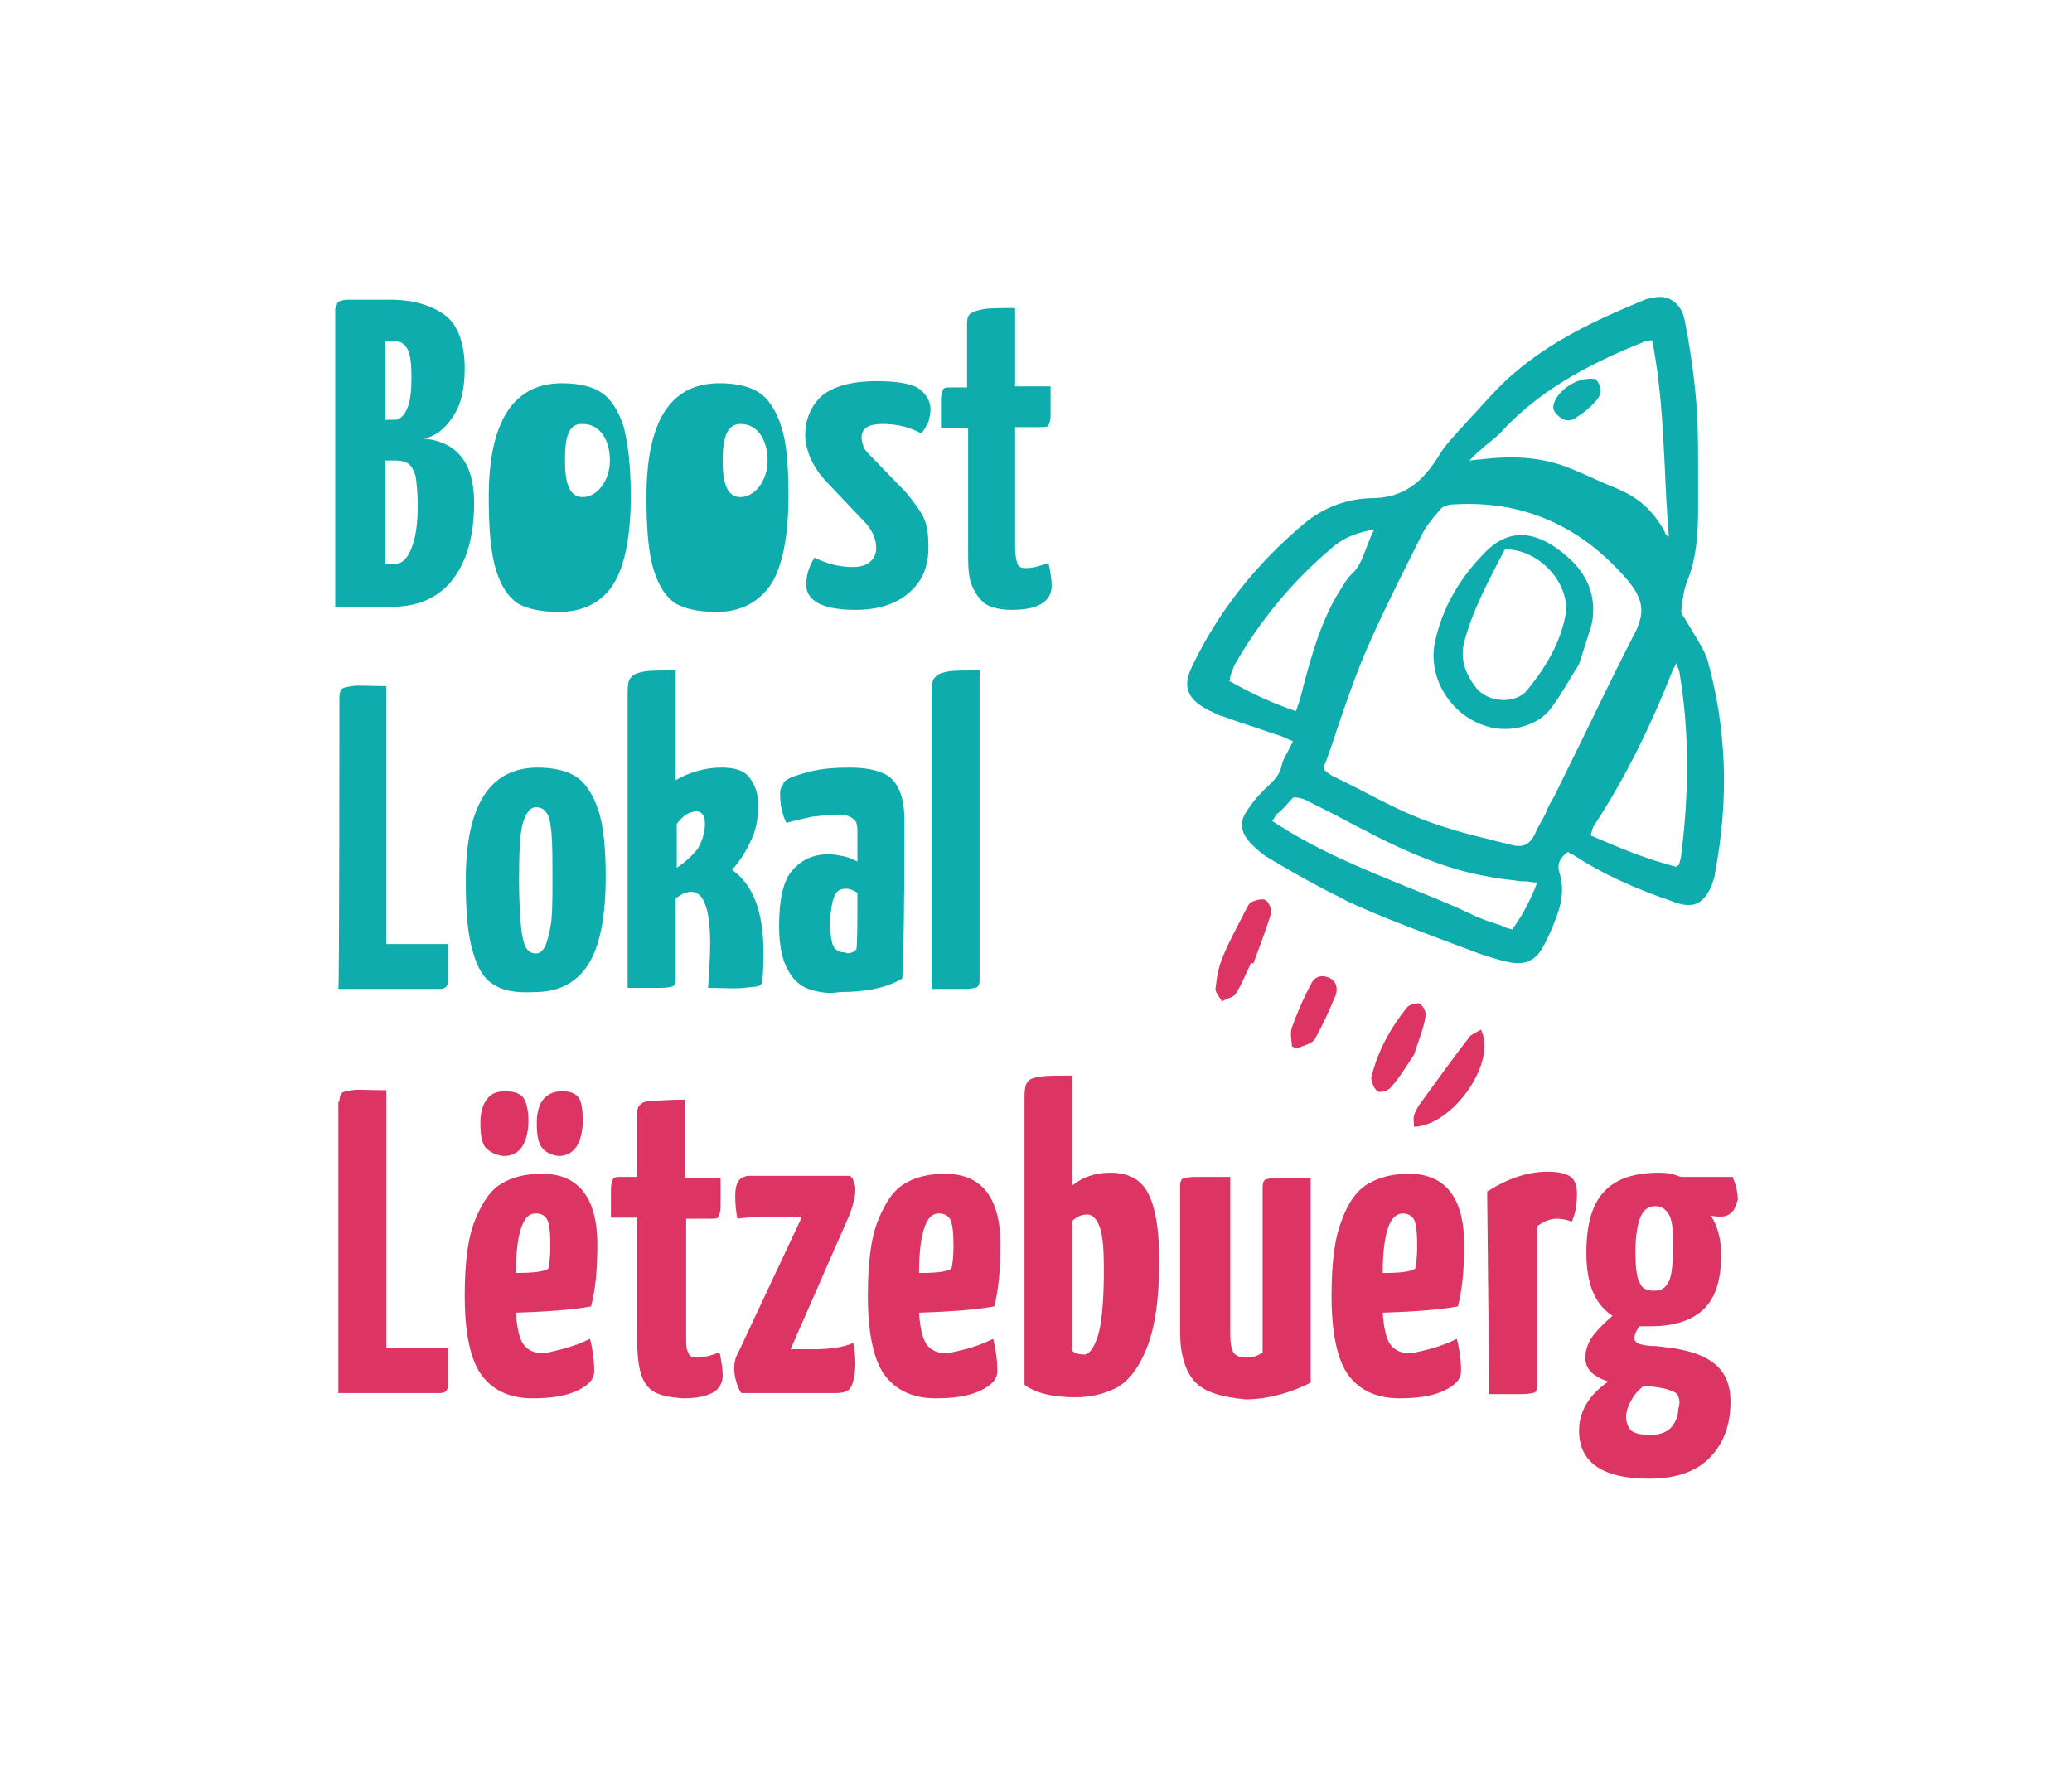
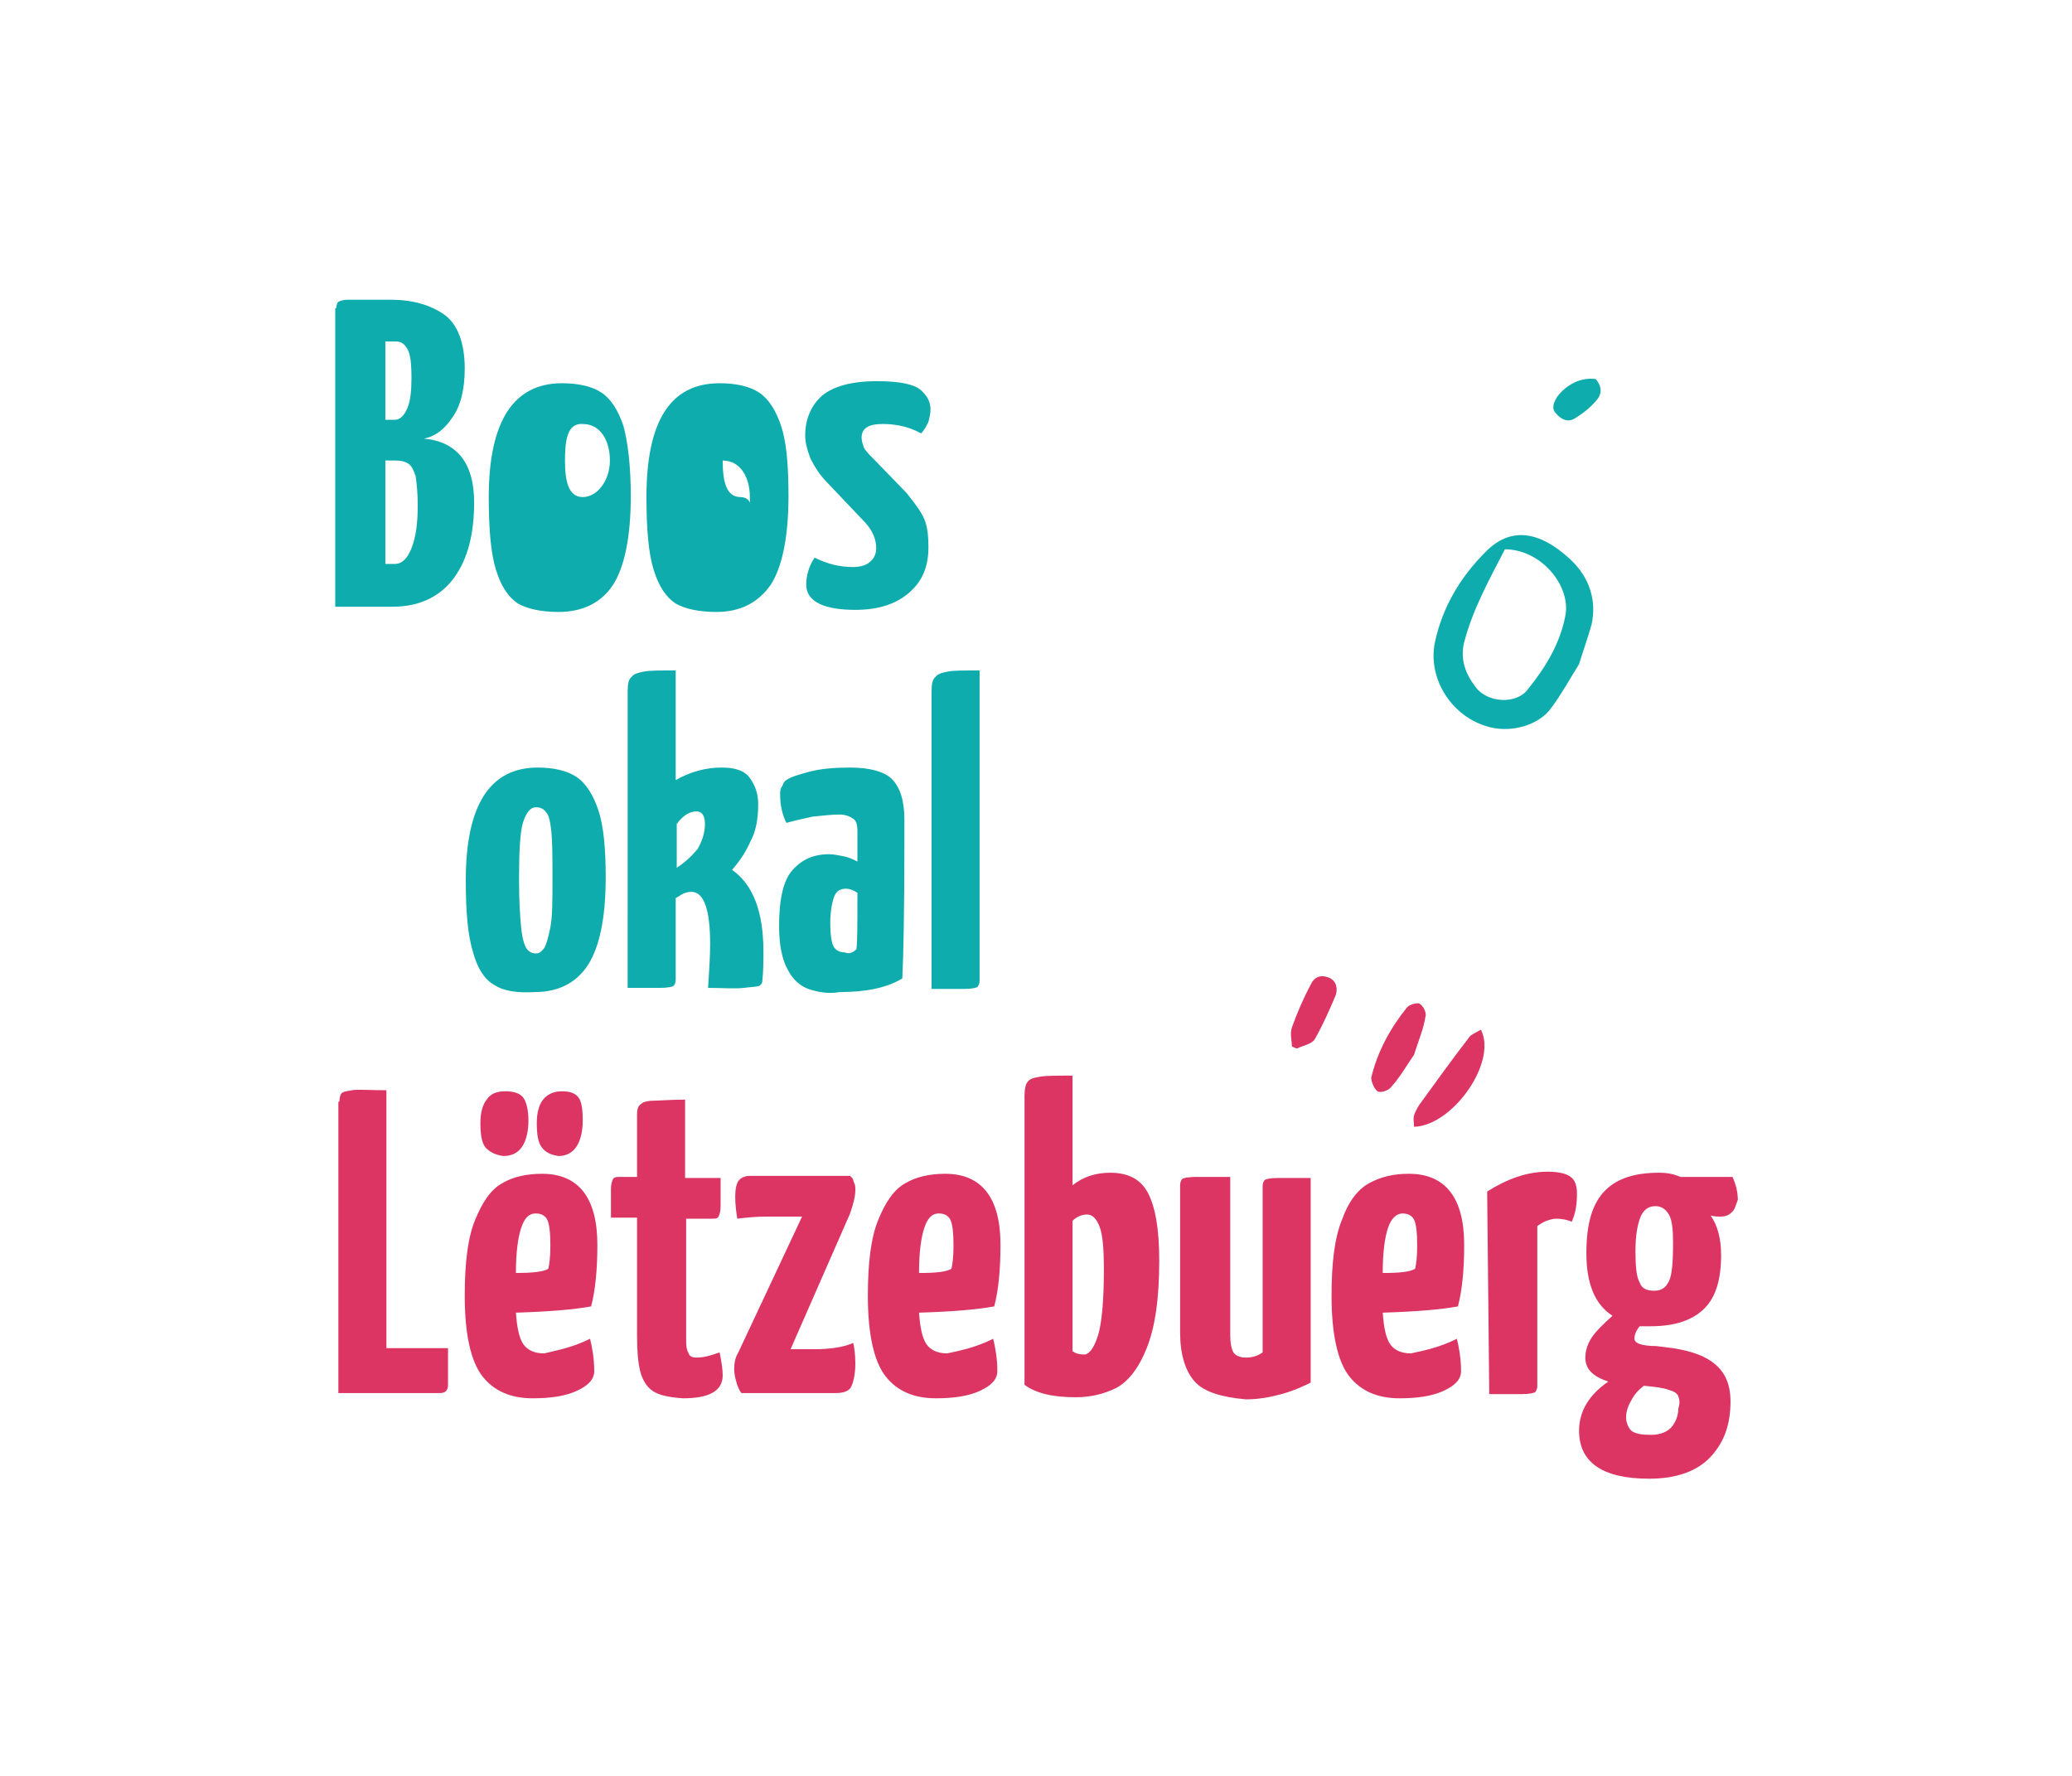
<svg xmlns="http://www.w3.org/2000/svg" version="1.1" id="Calque_2_00000003795944986928260200000013940681728721472939_" x="0px" y="0px" viewBox="0 0 198.4 170.1" style="enable-background:new 0 0 198.4 170.1;" xml:space="preserve">
  <style type="text/css"> .st0{fill:#0FACAD;} .st1{fill:#DC3563;} </style>
  <g id="Calque_1-2">
    <g>
      <g>
        <path class="st0" d="M32.2,29.5c0-0.3,0.1-0.5,0.2-0.6c0.2-0.1,0.5-0.2,0.9-0.2h4.1c2.1,0,3.8,0.5,5.1,1.4c1.3,0.9,2,2.7,2,5.2 c0,2-0.4,3.6-1.2,4.7c-0.8,1.2-1.7,1.8-2.7,2c3.2,0.3,4.8,2.4,4.8,6.1c0,3-0.6,5.4-1.9,7.2c-1.3,1.8-3.3,2.8-5.9,2.8h-5.5V29.5z M37.8,40.2c0.5,0,0.9-0.4,1.2-1.1c0.3-0.7,0.4-1.7,0.4-2.9c0-1.4-0.1-2.3-0.4-2.8c-0.3-0.5-0.6-0.7-1.1-0.7h-1v7.5H37.8z M37.8,54c0.7,0,1.2-0.5,1.6-1.5c0.4-1,0.6-2.3,0.6-4.1c0-1.2-0.1-2.1-0.2-2.8c-0.2-0.6-0.4-1-0.7-1.2c-0.3-0.2-0.7-0.3-1.2-0.3 h-1V54H37.8L37.8,54z" />
        <path class="st0" d="M77.2,56c0-0.8,0.2-1.7,0.8-2.6c1.2,0.6,2.4,0.9,3.7,0.9c0.7,0,1.3-0.2,1.6-0.5c0.4-0.3,0.6-0.8,0.6-1.3 c0-0.8-0.3-1.6-1-2.4l-3.7-3.9c-0.7-0.7-1.2-1.5-1.6-2.3c-0.3-0.8-0.5-1.5-0.5-2.2c0-1.6,0.6-2.9,1.6-3.8 c1.1-0.9,2.8-1.4,5.3-1.4c2.1,0,3.5,0.3,4.1,0.8s1,1.1,1,1.9c0,0.4-0.1,0.8-0.2,1.2c-0.2,0.4-0.4,0.8-0.7,1.1 c-1.1-0.6-2.3-0.9-3.7-0.9c-1.3,0-2,0.4-2,1.3c0,0.3,0.1,0.6,0.2,0.9s0.5,0.7,1,1.2l3.1,3.2c0.8,1,1.4,1.8,1.7,2.5 c0.3,0.7,0.4,1.6,0.4,2.7c0,1.9-0.6,3.3-1.9,4.4c-1.3,1.1-3,1.6-5.1,1.6C78.9,58.4,77.2,57.6,77.2,56L77.2,56z" />
-         <path class="st0" d="M94.3,57.8c-0.6-0.5-1-1.1-1.3-1.9s-0.3-1.9-0.3-3.3V41h-2.6c0-1.3,0-2.2,0-2.7c0-0.5,0.1-0.8,0.2-1 c0.1-0.2,0.4-0.2,0.7-0.2h1.6v-6.1c0-0.5,0.1-0.9,0.4-1c0.2-0.2,0.7-0.3,1.2-0.4s1.6-0.1,3-0.1V37h3.4c0,1.3,0,2.2,0,2.7 c0,0.5-0.1,0.8-0.2,1c-0.1,0.2-0.3,0.2-0.7,0.2h-2.5v11.5c0,0.7,0.1,1.2,0.2,1.5c0.1,0.4,0.4,0.5,0.8,0.5c0.7,0,1.4-0.2,2.2-0.5 c0.2,0.9,0.3,1.7,0.3,2.2c0,1.5-1.3,2.3-3.8,2.3C95.8,58.4,94.9,58.2,94.3,57.8L94.3,57.8z" />
        <path class="st0" d="M59.7,40.8c-0.5-1.5-1.2-2.6-2.1-3.2s-2.2-0.9-3.8-0.9c-4.6,0-7,3.6-7,10.9c0,3.1,0.2,5.4,0.7,7 c0.5,1.6,1.2,2.6,2.1,3.2l0,0c0.9,0.5,2.2,0.8,3.9,0.8c2.3,0,4.1-0.9,5.2-2.6c1.1-1.7,1.7-4.6,1.7-8.5 C60.4,44.5,60.1,42.3,59.7,40.8z M55.8,47.6c-1.4,0-1.7-1.6-1.7-3.5s0.2-3.6,1.7-3.5c1.7,0,2.6,1.6,2.6,3.5S57.2,47.6,55.8,47.6z " />
-         <path class="st0" d="M74.8,40.8c-0.5-1.5-1.2-2.6-2.1-3.2c-0.9-0.6-2.2-0.9-3.8-0.9c-4.7,0-7,3.6-7,10.9c0,3.1,0.2,5.4,0.7,7 c0.5,1.6,1.2,2.6,2.1,3.2l0,0c0.9,0.5,2.2,0.8,3.9,0.8c2.3,0,4-0.9,5.2-2.6c1.1-1.7,1.7-4.6,1.7-8.5 C75.5,44.5,75.3,42.3,74.8,40.8z M70.9,47.6c-1.4,0-1.7-1.6-1.7-3.5s0.3-3.5,1.7-3.5c1.7,0,2.6,1.6,2.6,3.5S72.3,47.6,70.9,47.6z " />
+         <path class="st0" d="M74.8,40.8c-0.5-1.5-1.2-2.6-2.1-3.2c-0.9-0.6-2.2-0.9-3.8-0.9c-4.7,0-7,3.6-7,10.9c0,3.1,0.2,5.4,0.7,7 c0.5,1.6,1.2,2.6,2.1,3.2l0,0c0.9,0.5,2.2,0.8,3.9,0.8c2.3,0,4-0.9,5.2-2.6c1.1-1.7,1.7-4.6,1.7-8.5 C75.5,44.5,75.3,42.3,74.8,40.8z M70.9,47.6c-1.4,0-1.7-1.6-1.7-3.5c1.7,0,2.6,1.6,2.6,3.5S72.3,47.6,70.9,47.6z " />
      </g>
      <g>
        <g>
-           <path class="st0" d="M163.9,84.8c0.1-0.4,0.3-0.8,0.3-1.1c1.4-7.3,1.1-14-0.7-20.5c-0.3-0.9-0.8-1.7-1.3-2.5 c-0.2-0.4-0.5-0.8-0.7-1.2c-0.1-0.1-0.1-0.2-0.2-0.3c-0.2-0.3-0.4-0.6-0.3-0.8c0.1-0.9,0.2-1.8,0.5-2.6c1-2.4,1.1-4.9,1.1-7.3 c0-1.1,0-2.1,0-3.2c0-1.9,0-3.8-0.1-5.8c-0.2-2.9-0.6-5.9-1.2-8.9c-0.2-0.9-0.6-1.5-1.3-1.9s-1.5-0.3-2.5,0 c-4.6,1.9-8.9,3.9-12.6,7.1c-1.4,1.2-2.6,2.6-3.8,3.9c-0.4,0.4-0.8,0.9-1.2,1.3c-0.7,0.8-1.5,1.6-2.1,2.6c-1.3,2.1-3,4-6.2,4.1 c-2.6,0-4.9,0.9-6.8,2.5c-4.5,3.8-8.1,8.3-10.6,13.5c-1,2-0.6,3.2,1.5,4.3c0.5,0.2,0.9,0.5,1.4,0.6c0.8,0.3,1.7,0.6,2.6,0.9 c1,0.3,2,0.7,3,1c0.3,0.1,0.6,0.3,0.9,0.4c0.1,0,0.2,0.1,0.2,0.1c-0.1,0.2-0.2,0.4-0.3,0.6c-0.3,0.6-0.7,1.2-0.8,1.8 c-0.2,0.8-0.6,1.2-1.2,1.8c-1,0.9-1.7,1.8-2.2,2.6c-0.7,1.1-0.4,2.1,0.6,3.1c0.5,0.5,0.9,0.8,1.3,1.1c2,1.2,3.6,2.1,5.1,2.9 c0.9,0.5,1.8,0.9,2.7,1.4c2.8,1.3,5.7,2.4,8.6,3.5c1.3,0.5,2.7,1,4,1.5c0.9,0.3,1.8,0.6,2.7,0.8c1.8,0.4,2.8-0.1,3.6-1.7 l0.1-0.2c0.3-0.6,0.6-1.2,0.8-1.8c0.6-1.4,1.1-3.1,0.5-4.9c-0.2-0.7,0-1.3,0.8-1.9c0.1,0,0.1,0,0.2,0.1c0.2,0.1,0.3,0.1,0.4,0.2 c2.6,1.7,5.6,3.1,9.4,4.4C162.1,87.1,163.1,86.6,163.9,84.8L163.9,84.8z M160.2,64.1c0.1-0.2,0.2-0.3,0.3-0.6 c0.1,0.3,0.2,0.5,0.3,0.8c0.9,5.3,1,11,0.2,17.4c0,0.3-0.1,0.6-0.2,1c0,0.1-0.1,0.2-0.2,0.2c0,0,0,0-0.1,0.1 c-2.8-0.7-5.4-1.8-8.2-3h0c0-0.1,0.1-0.2,0.1-0.3c0.1-0.4,0.2-0.7,0.4-0.9C155.6,74.5,158,69.7,160.2,64.1L160.2,64.1z M159.4,50.9c-1-1.8-2.3-3.1-4.1-3.9c-0.4-0.2-0.9-0.4-1.4-0.6c-1.4-0.6-2.8-1.3-4.2-1.8c-2.3-0.8-4.8-1-8-0.6 c-0.4,0-0.7,0.1-1,0.1c0,0,0,0,0,0c0.2-0.2,0.4-0.4,0.6-0.6c0.3-0.3,0.6-0.5,0.9-0.8c0.6-0.5,1.2-0.9,1.7-1.5 c4.1-4.4,9.4-6.8,13.6-8.5c0.1,0,0.2-0.1,0.5-0.1c0.1,0,0.1,0,0.2,0c0.8,4,1,8,1.2,11.9c0.1,2.3,0.2,4.6,0.4,6.9 C159.6,51.3,159.4,51.1,159.4,50.9L159.4,50.9z M155.8,55.5c1.5,1.8,1.7,3,0.9,4.8c-1.8,3.5-3.5,7-5.2,10.5 c-0.9,1.8-1.8,3.7-2.7,5.5c-0.3,0.5-0.6,1-0.8,1.6c-0.3,0.6-0.7,1.2-1,1.9c-0.5,1.1-1.2,1.4-2.3,1.1c-0.7-0.2-1.3-0.3-2-0.5 c-2.1-0.5-4.3-1.1-6.4-1.9c-2.1-0.8-4.2-1.9-6.1-2.9c-0.8-0.4-1.6-0.8-2.4-1.2c-0.3-0.1-0.5-0.3-0.8-0.5 c-0.1-0.1-0.1-0.1-0.2-0.2c0-0.1,0-0.1,0-0.2c0-0.2,0-0.3,0.1-0.4c0.4-1.1,0.8-2.2,1.1-3.2c0.9-2.6,1.8-5.3,2.9-7.8 c1.3-3,2.8-6,4.2-8.8l0.9-1.8c0.4-0.9,1.1-1.8,1.9-2.7c0.2-0.3,0.8-0.5,1.3-0.5C145.8,47.9,151.3,50.3,155.8,55.5L155.8,55.5z M123.8,76.4c0.1-0.1,0.8,0,1.2,0.2c1.4,0.7,2.8,1.4,4.1,2.1c0.9,0.5,1.8,0.9,2.7,1.4c2.8,1.4,6.5,3.1,10.5,3.8 c0.9,0.2,1.8,0.3,2.7,0.4c0.4,0.1,0.8,0.1,1.1,0.1c0.3,0,0.5,0.1,0.9,0.1l0.2,0c-0.7,1.8-1.4,3.1-2.4,4.5 c-0.4-0.1-0.8-0.2-1.1-0.4c-1-0.3-1.9-0.6-2.9-1.1c-1.9-0.9-3.9-1.7-5.9-2.5c-4.4-1.8-8.9-3.6-13.1-6.4c0.2-0.2,0.3-0.4,0.4-0.6 C122.9,77.5,123.3,76.9,123.8,76.4L123.8,76.4z M124.8,65.7l-0.3,1.2c-0.1,0.3-0.2,0.6-0.3,0.9l-0.1,0.3 c-2.1-0.7-4.1-1.6-6.4-2.9c0.1-0.1,0.1-0.3,0.1-0.4c0.1-0.4,0.3-0.8,0.4-1.1c2.4-4.2,5.5-8,9.3-11.2c1.1-1,2.4-1.5,4.1-1.8 c-0.3,0.5-0.5,1.1-0.7,1.6c-0.4,1-0.7,2-1.5,2.7c-0.4,0.4-0.7,0.9-1,1.4l-0.2,0.3C126.5,59.5,125.6,62.7,124.8,65.7L124.8,65.7z " />
          <path class="st1" d="M141.8,98.6c1.6,3.1-2.7,9.2-6.4,9.3c0-0.4-0.1-0.8,0-1.1c0.1-0.3,0.3-0.7,0.5-1c1.6-2.2,3.1-4.3,4.8-6.5 C140.8,99.1,141.3,98.9,141.8,98.6L141.8,98.6z" />
-           <path class="st1" d="M119.8,92.2c-0.5,1-0.9,2.1-1.5,3c-0.2,0.3-0.8,0.4-1.3,0.7c-0.2-0.4-0.7-0.9-0.6-1.3c0.1-1,0.3-2.1,0.7-3 c0.6-1.5,1.4-2.9,2.1-4.3c0.2-0.3,0.3-0.7,0.6-0.9c0.4-0.2,1.1-0.4,1.4-0.2c0.3,0.2,0.6,0.9,0.5,1.3c-0.5,1.6-1.1,3.2-1.7,4.8 C119.9,92.2,119.9,92.2,119.8,92.2L119.8,92.2z" />
          <path class="st1" d="M135.4,101c-0.7,1-1.3,2.1-2.2,3.1c-0.2,0.3-1,0.6-1.3,0.4c-0.3-0.2-0.6-0.9-0.6-1.3 c0.6-2.5,1.8-4.7,3.4-6.7c0.2-0.3,1-0.5,1.2-0.4c0.4,0.2,0.7,0.9,0.6,1.2C136.3,98.6,135.8,99.7,135.4,101L135.4,101z" />
          <path class="st1" d="M123.7,100.2c0-0.6-0.2-1.2,0-1.8c0.5-1.4,1.1-2.8,1.8-4.1c0.3-0.7,0.9-1,1.7-0.7c0.8,0.3,0.9,1.1,0.7,1.7 c-0.6,1.4-1.2,2.8-2,4.2c-0.3,0.5-1.1,0.6-1.7,0.9C124.1,100.4,123.9,100.3,123.7,100.2z" />
          <path class="st0" d="M151.2,63.6c-1,1.6-1.7,2.9-2.6,4.1c-1.2,1.8-4.1,2.6-6.4,1.8c-3.4-1.1-5.5-4.7-4.8-8 c0.7-3.3,2.4-6.2,4.8-8.6c2.4-2.5,5.2-2.1,8.2,0.7c1.8,1.7,2.5,3.9,2,6.2C152,61.2,151.5,62.6,151.2,63.6L151.2,63.6z M144.1,52.6c-1.5,2.9-3.1,5.8-3.9,8.9c-0.4,1.6,0.1,3,1.1,4.3c1.1,1.5,3.9,1.7,5,0.2c1.7-2.1,3.1-4.4,3.6-7.1 C150.4,56,147.5,52.6,144.1,52.6L144.1,52.6z" />
          <path class="st0" d="M152.8,36.3c0.6,0.7,0.6,1.4,0.1,2c-0.6,0.7-1.2,1.2-2,1.7c-0.7,0.5-1.4,0.2-1.9-0.4 c-0.5-0.5-0.2-1.1,0.1-1.6C150,36.8,151.4,36.1,152.8,36.3L152.8,36.3z" />
        </g>
        <g>
          <path class="st1" d="M32.5,105.5c0-0.4,0.1-0.7,0.2-0.8c0.2-0.2,0.5-0.2,1-0.3s1.7,0,3.3,0v24.7h5.9v3.5c0,0.6-0.3,0.8-0.8,0.8 h-9.7V105.5z" />
          <path class="st1" d="M56.5,128.2c0.2,0.8,0.4,1.9,0.4,3.1c0,0.8-0.6,1.4-1.7,1.9c-1.1,0.5-2.5,0.7-4.2,0.7 c-2.1,0-3.7-0.7-4.8-2.1c-1.1-1.4-1.7-4-1.7-7.7c0-3.2,0.3-5.6,1-7.3c0.7-1.7,1.5-2.9,2.6-3.5c1-0.6,2.3-0.9,3.8-0.9 c3.5,0,5.3,2.3,5.3,6.8c0,2.4-0.2,4.4-0.6,5.9c-1.6,0.3-4,0.5-7.2,0.6c0.1,1.4,0.3,2.4,0.7,3s1.1,0.9,2,0.9 C53.4,129.3,54.9,129,56.5,128.2L56.5,128.2z M46.5,109.9c-0.4-0.5-0.5-1.3-0.5-2.4c0-0.9,0.2-1.7,0.6-2.2 c0.4-0.6,1-0.8,1.8-0.8c0.8,0,1.4,0.2,1.7,0.6s0.5,1.2,0.5,2.2s-0.2,1.9-0.6,2.5c-0.4,0.6-1,0.9-1.8,0.9 C47.4,110.6,46.9,110.3,46.5,109.9L46.5,109.9z M49.9,117.6c-0.3,0.9-0.5,2.3-0.5,4.3c1.5,0,2.6-0.1,3.1-0.4 c0.1-0.4,0.2-1.1,0.2-2.2c0-1.3-0.1-2.1-0.3-2.5c-0.2-0.4-0.6-0.6-1.1-0.6C50.6,116.2,50.2,116.7,49.9,117.6L49.9,117.6z M51.9,109.9c-0.4-0.5-0.5-1.3-0.5-2.4c0-0.9,0.2-1.7,0.6-2.2c0.4-0.5,1-0.8,1.8-0.8c0.8,0,1.3,0.2,1.6,0.6s0.4,1.2,0.4,2.2 s-0.2,1.9-0.6,2.5c-0.4,0.6-1,0.9-1.7,0.9C52.7,110.6,52.2,110.3,51.9,109.9L51.9,109.9z" />
          <path class="st1" d="M62.5,133.2c-0.6-0.4-1-1.1-1.2-1.9c-0.2-0.8-0.3-1.9-0.3-3.3v-11.4h-2.5c0-1.3,0-2.2,0-2.7 c0-0.5,0.1-0.8,0.2-1c0.1-0.2,0.4-0.2,0.7-0.2H61v-6c0-0.5,0.1-0.8,0.4-1c0.2-0.2,0.7-0.3,1.2-0.3c0.6,0,1.6-0.1,3-0.1v7.5H69 c0,1.3,0,2.2,0,2.7c0,0.5-0.1,0.8-0.2,1c-0.1,0.2-0.3,0.2-0.6,0.2h-2.5v11.3c0,0.7,0,1.2,0.2,1.5c0.1,0.4,0.4,0.5,0.8,0.5 c0.7,0,1.4-0.2,2.2-0.5c0.2,0.9,0.3,1.7,0.3,2.2c0,1.5-1.3,2.2-3.8,2.2C64,133.8,63.1,133.6,62.5,133.2z" />
          <path class="st1" d="M70.8,133.1c-0.1-0.2-0.2-0.4-0.3-0.8c-0.1-0.3-0.2-0.8-0.2-1.2c0-0.6,0.1-1.1,0.4-1.6l6.1-13h-3.4 c-1.1,0-2,0.1-2.8,0.2c-0.1-0.6-0.2-1.3-0.2-2.1c0-0.7,0.1-1.2,0.3-1.5c0.2-0.3,0.6-0.5,1.1-0.5h9.6c0,0,0.1,0.1,0.2,0.2 s0.1,0.3,0.2,0.5c0.1,0.2,0.1,0.4,0.1,0.7c0,0.6-0.2,1.3-0.5,2.2l-5.7,13H78c1.5,0,2.8-0.2,3.7-0.6c0.1,0.4,0.2,1.1,0.2,2 c0,1-0.2,1.8-0.4,2.2c-0.2,0.4-0.7,0.6-1.5,0.6H71C71,133.4,70.9,133.3,70.8,133.1L70.8,133.1z" />
          <path class="st1" d="M95.1,128.2c0.2,0.8,0.4,1.9,0.4,3.1c0,0.8-0.6,1.4-1.7,1.9c-1.1,0.5-2.5,0.7-4.2,0.7 c-2.1,0-3.7-0.7-4.8-2.1c-1.1-1.4-1.7-4-1.7-7.7c0-3.2,0.3-5.6,1-7.3c0.7-1.7,1.5-2.9,2.6-3.5c1-0.6,2.3-0.9,3.8-0.9 c3.5,0,5.3,2.3,5.3,6.8c0,2.4-0.2,4.4-0.6,5.9c-1.6,0.3-4,0.5-7.2,0.6c0.1,1.4,0.3,2.4,0.7,3s1.1,0.9,2,0.9 C92.1,129.3,93.5,129,95.1,128.2L95.1,128.2z M88.5,117.6c-0.3,0.9-0.5,2.3-0.5,4.3c1.6,0,2.6-0.1,3.1-0.4 c0.1-0.4,0.2-1.1,0.2-2.2c0-1.3-0.1-2.1-0.3-2.5c-0.2-0.4-0.6-0.6-1.1-0.6C89.2,116.2,88.8,116.7,88.5,117.6L88.5,117.6z" />
          <path class="st1" d="M100.1,133.5c-0.8-0.2-1.5-0.5-2-0.9V105c0-0.7,0.1-1.2,0.3-1.4c0.2-0.3,0.6-0.4,1.2-0.5s1.6-0.1,3.1-0.1 v10.5c1-0.8,2.2-1.2,3.6-1.2c1.7,0,2.9,0.6,3.6,1.9c0.7,1.3,1.1,3.4,1.1,6.5c0,3.7-0.4,6.4-1.2,8.4s-1.8,3.2-2.9,3.8 c-1.2,0.6-2.5,0.9-3.9,0.9C101.9,133.8,100.9,133.7,100.1,133.5L100.1,133.5z M105.1,128c0.4-1.2,0.6-3.4,0.6-6.5 c0-1.8-0.1-3.2-0.4-4c-0.3-0.8-0.7-1.2-1.2-1.2s-1,0.2-1.4,0.6v12.5c0.3,0.2,0.6,0.3,1,0.3C104.2,129.8,104.7,129.2,105.1,128 L105.1,128z" />
          <path class="st1" d="M114.4,132.3c-0.9-1-1.4-2.6-1.4-4.7v-14.1c0-0.3,0.1-0.5,0.2-0.6s0.6-0.2,1.4-0.2s1.8,0,3.2,0v15.2 c0,0.7,0.1,1.2,0.3,1.6c0.2,0.3,0.6,0.5,1.2,0.5c0.7,0,1.2-0.2,1.6-0.5v-15.9c0-0.3,0.1-0.5,0.2-0.6c0.1-0.1,0.6-0.2,1.3-0.2 s1.8,0,3.1,0v19.6c-0.8,0.4-1.7,0.8-2.8,1.1c-1.1,0.3-2.2,0.5-3.4,0.5C117,133.8,115.3,133.3,114.4,132.3L114.4,132.3z" />
          <path class="st1" d="M139.5,128.2c0.2,0.8,0.4,1.9,0.4,3.1c0,0.8-0.6,1.4-1.7,1.9c-1.1,0.5-2.5,0.7-4.2,0.7 c-2.1,0-3.7-0.7-4.8-2.1c-1.1-1.4-1.7-4-1.7-7.7c0-3.2,0.3-5.6,1-7.3c0.6-1.7,1.5-2.9,2.6-3.5s2.3-0.9,3.8-0.9 c3.5,0,5.3,2.3,5.3,6.8c0,2.4-0.2,4.4-0.6,5.9c-1.6,0.3-4,0.5-7.2,0.6c0.1,1.4,0.3,2.4,0.7,3s1.1,0.9,2,0.9 C136.5,129.3,137.9,129,139.5,128.2L139.5,128.2z M132.9,117.6c-0.3,0.9-0.5,2.3-0.5,4.3c1.6,0,2.6-0.1,3.1-0.4 c0.1-0.4,0.2-1.1,0.2-2.2c0-1.3-0.1-2.1-0.3-2.5s-0.6-0.6-1.1-0.6C133.7,116.2,133.2,116.7,132.9,117.6L132.9,117.6z" />
          <path class="st1" d="M142.4,114.1c1.9-1.2,3.8-1.9,5.8-1.9c1.1,0,1.8,0.2,2.2,0.5s0.6,0.8,0.6,1.6c0,0.9-0.1,1.8-0.5,2.7 c-0.4-0.2-1-0.3-1.5-0.3c-0.3,0-0.6,0.1-0.9,0.2s-0.6,0.3-0.9,0.5l0,15.3c0,0.3-0.1,0.5-0.2,0.6c-0.1,0.1-0.6,0.2-1.3,0.2 c-0.8,0-1.8,0-3.1,0L142.4,114.1L142.4,114.1z" />
          <path class="st1" d="M165.8,116.1c-0.3,0.3-0.6,0.4-1.1,0.4c-0.2,0-0.5,0-0.9-0.1c0.7,1,1,2.3,1,3.8c0,2.3-0.5,4-1.6,5.1 s-2.8,1.7-5.1,1.7c-0.5,0-0.9,0-1.1,0c-0.4,0.5-0.5,0.9-0.5,1.2c0,0.2,0.2,0.4,0.5,0.5c0.3,0.1,0.8,0.2,1.6,0.2l1.6,0.2 c1.9,0.3,3.2,0.8,4.1,1.6c0.9,0.8,1.4,1.9,1.4,3.5c0,2.2-0.6,3.9-1.9,5.3c-1.3,1.4-3.3,2.1-5.9,2.1c-4.5,0-6.7-1.6-6.7-4.6 c0-1.8,0.9-3.4,2.8-4.7c-1.5-0.5-2.2-1.2-2.2-2.3c0-0.6,0.2-1.3,0.6-1.9c0.4-0.6,1.1-1.3,2-2.1c-1.7-1.1-2.5-3.1-2.5-6 s0.6-4.8,1.8-6s2.9-1.7,5.2-1.7c0.7,0,1.3,0.1,2,0.4h5c0.3,0.7,0.5,1.4,0.5,2.2C166.2,115.4,166.1,115.9,165.8,116.1 L165.8,116.1z M160.7,133.7c-0.1-0.3-0.5-0.5-0.9-0.6c-0.5-0.2-1.3-0.3-2.4-0.4c-0.5,0.4-0.9,0.8-1.2,1.4 c-0.3,0.5-0.5,1.1-0.5,1.6s0.2,1,0.5,1.3c0.4,0.3,1,0.4,1.9,0.4s1.6-0.3,2-0.8c0.4-0.5,0.6-1.1,0.6-1.7 C160.9,134.3,160.8,134,160.7,133.7L160.7,133.7z M159.8,122.7c0.3-0.6,0.4-1.8,0.4-3.7c0-1.3-0.1-2.2-0.4-2.7 c-0.3-0.5-0.7-0.8-1.3-0.8s-1.1,0.3-1.4,1s-0.5,1.8-0.5,3.3c0,1.5,0.1,2.5,0.4,3c0.2,0.6,0.7,0.8,1.4,0.8 S159.5,123.3,159.8,122.7L159.8,122.7z" />
        </g>
        <g>
-           <path class="st0" d="M32.5,66.8c0-0.4,0.1-0.7,0.2-0.8c0.2-0.2,0.5-0.2,1-0.3s1.7,0,3.3,0v24.7h5.9v3.5c0,0.6-0.3,0.8-0.8,0.8 h-9.7C32.5,94.7,32.5,66.8,32.5,66.8z" />
          <path class="st0" d="M47.3,94.3c-0.9-0.5-1.6-1.6-2-3.1c-0.5-1.6-0.7-3.8-0.7-6.9c0-7.2,2.3-10.8,6.9-10.8 c1.5,0,2.8,0.3,3.7,0.9c0.9,0.6,1.6,1.7,2.1,3.2c0.5,1.5,0.7,3.7,0.7,6.4c0,3.9-0.6,6.7-1.7,8.4c-1.1,1.7-2.8,2.6-5.1,2.6 C49.5,95.1,48.2,94.9,47.3,94.3z M52.1,90.8c0.2-0.3,0.4-1,0.6-2c0.2-1,0.2-2.6,0.2-4.6s0-3.5-0.1-4.5c-0.1-0.9-0.2-1.6-0.5-1.9 c-0.2-0.3-0.5-0.5-1-0.5c-0.5,0-0.9,0.5-1.2,1.4c-0.3,0.9-0.4,2.8-0.4,5.5c0,2.1,0.1,3.6,0.2,4.6c0.1,1,0.3,1.7,0.5,2 c0.2,0.3,0.5,0.5,0.9,0.5C51.6,91.3,51.8,91.2,52.1,90.8z" />
          <path class="st0" d="M60.1,66.2c0-0.7,0.1-1.2,0.4-1.4c0.2-0.3,0.7-0.4,1.2-0.5c0.6-0.1,1.6-0.1,3-0.1v10.5 c1.4-0.8,2.9-1.2,4.4-1.2c1.3,0,2.2,0.3,2.7,1c0.5,0.7,0.8,1.5,0.8,2.5c0,1.4-0.2,2.6-0.8,3.7c-0.5,1.1-1.1,1.9-1.7,2.6 c2,1.4,3,4,3,7.8c0,0.9,0,1.8-0.1,2.8c0,0.2-0.1,0.4-0.3,0.5c-0.2,0.1-0.7,0.1-1.5,0.2s-2,0-3.4,0c0.1-1.6,0.2-3,0.2-4.2 c0-3.3-0.6-5-1.8-5c-0.3,0-0.7,0.1-1,0.3s-0.5,0.3-0.5,0.3v7.8c0,0.3-0.1,0.5-0.2,0.6c-0.1,0.1-0.6,0.2-1.3,0.2s-1.8,0-3.1,0 L60.1,66.2L60.1,66.2z M66.8,81.3c0.4-0.7,0.7-1.5,0.7-2.4c0-0.8-0.3-1.2-0.8-1.2c-0.7,0-1.3,0.4-1.9,1.2v4.2 C65.7,82.5,66.3,81.9,66.8,81.3L66.8,81.3z" />
          <path class="st0" d="M77.4,94.7c-0.8-0.3-1.5-0.9-2-1.9c-0.5-0.9-0.8-2.3-0.8-4.1c0-2.6,0.4-4.4,1.3-5.4c0.9-1,2-1.5,3.5-1.5 c0.4,0,0.9,0.1,1.4,0.2c0.5,0.1,0.9,0.3,1.3,0.5v-2.9c0-0.6-0.1-1-0.4-1.2c-0.3-0.2-0.7-0.4-1.3-0.4c-0.8,0-1.6,0.1-2.6,0.2 c-0.9,0.2-1.8,0.4-2.5,0.6c-0.4-0.8-0.6-1.7-0.6-2.7c0-0.3,0-0.6,0.2-0.8c0.1-0.3,0.2-0.5,0.4-0.6c0.4-0.3,1.1-0.5,2.2-0.8 c1.1-0.3,2.5-0.4,3.9-0.4c1.9,0,3.3,0.4,4,1.1c0.8,0.8,1.2,2.1,1.2,3.9v2c0,6.8-0.1,11.2-0.2,13.2c-1.5,0.9-3.5,1.3-6,1.3 C79.3,95.2,78.3,95,77.4,94.7L77.4,94.7z M82,90.9c0.1-0.6,0.1-2.4,0.1-5.4c-0.3-0.2-0.7-0.4-1.1-0.4c-0.5,0-0.9,0.2-1.1,0.7 c-0.2,0.5-0.4,1.4-0.4,2.6c0,1,0.1,1.8,0.3,2.2s0.6,0.6,1.1,0.6C81.3,91.4,81.7,91.2,82,90.9z" />
          <path class="st0" d="M89.2,66.2c0-0.7,0.1-1.2,0.4-1.4c0.2-0.3,0.7-0.4,1.2-0.5c0.6-0.1,1.6-0.1,3-0.1v29.7 c0,0.3-0.1,0.5-0.2,0.6c-0.1,0.1-0.6,0.2-1.3,0.2s-1.8,0-3.1,0L89.2,66.2L89.2,66.2z" />
        </g>
      </g>
    </g>
  </g>
</svg>